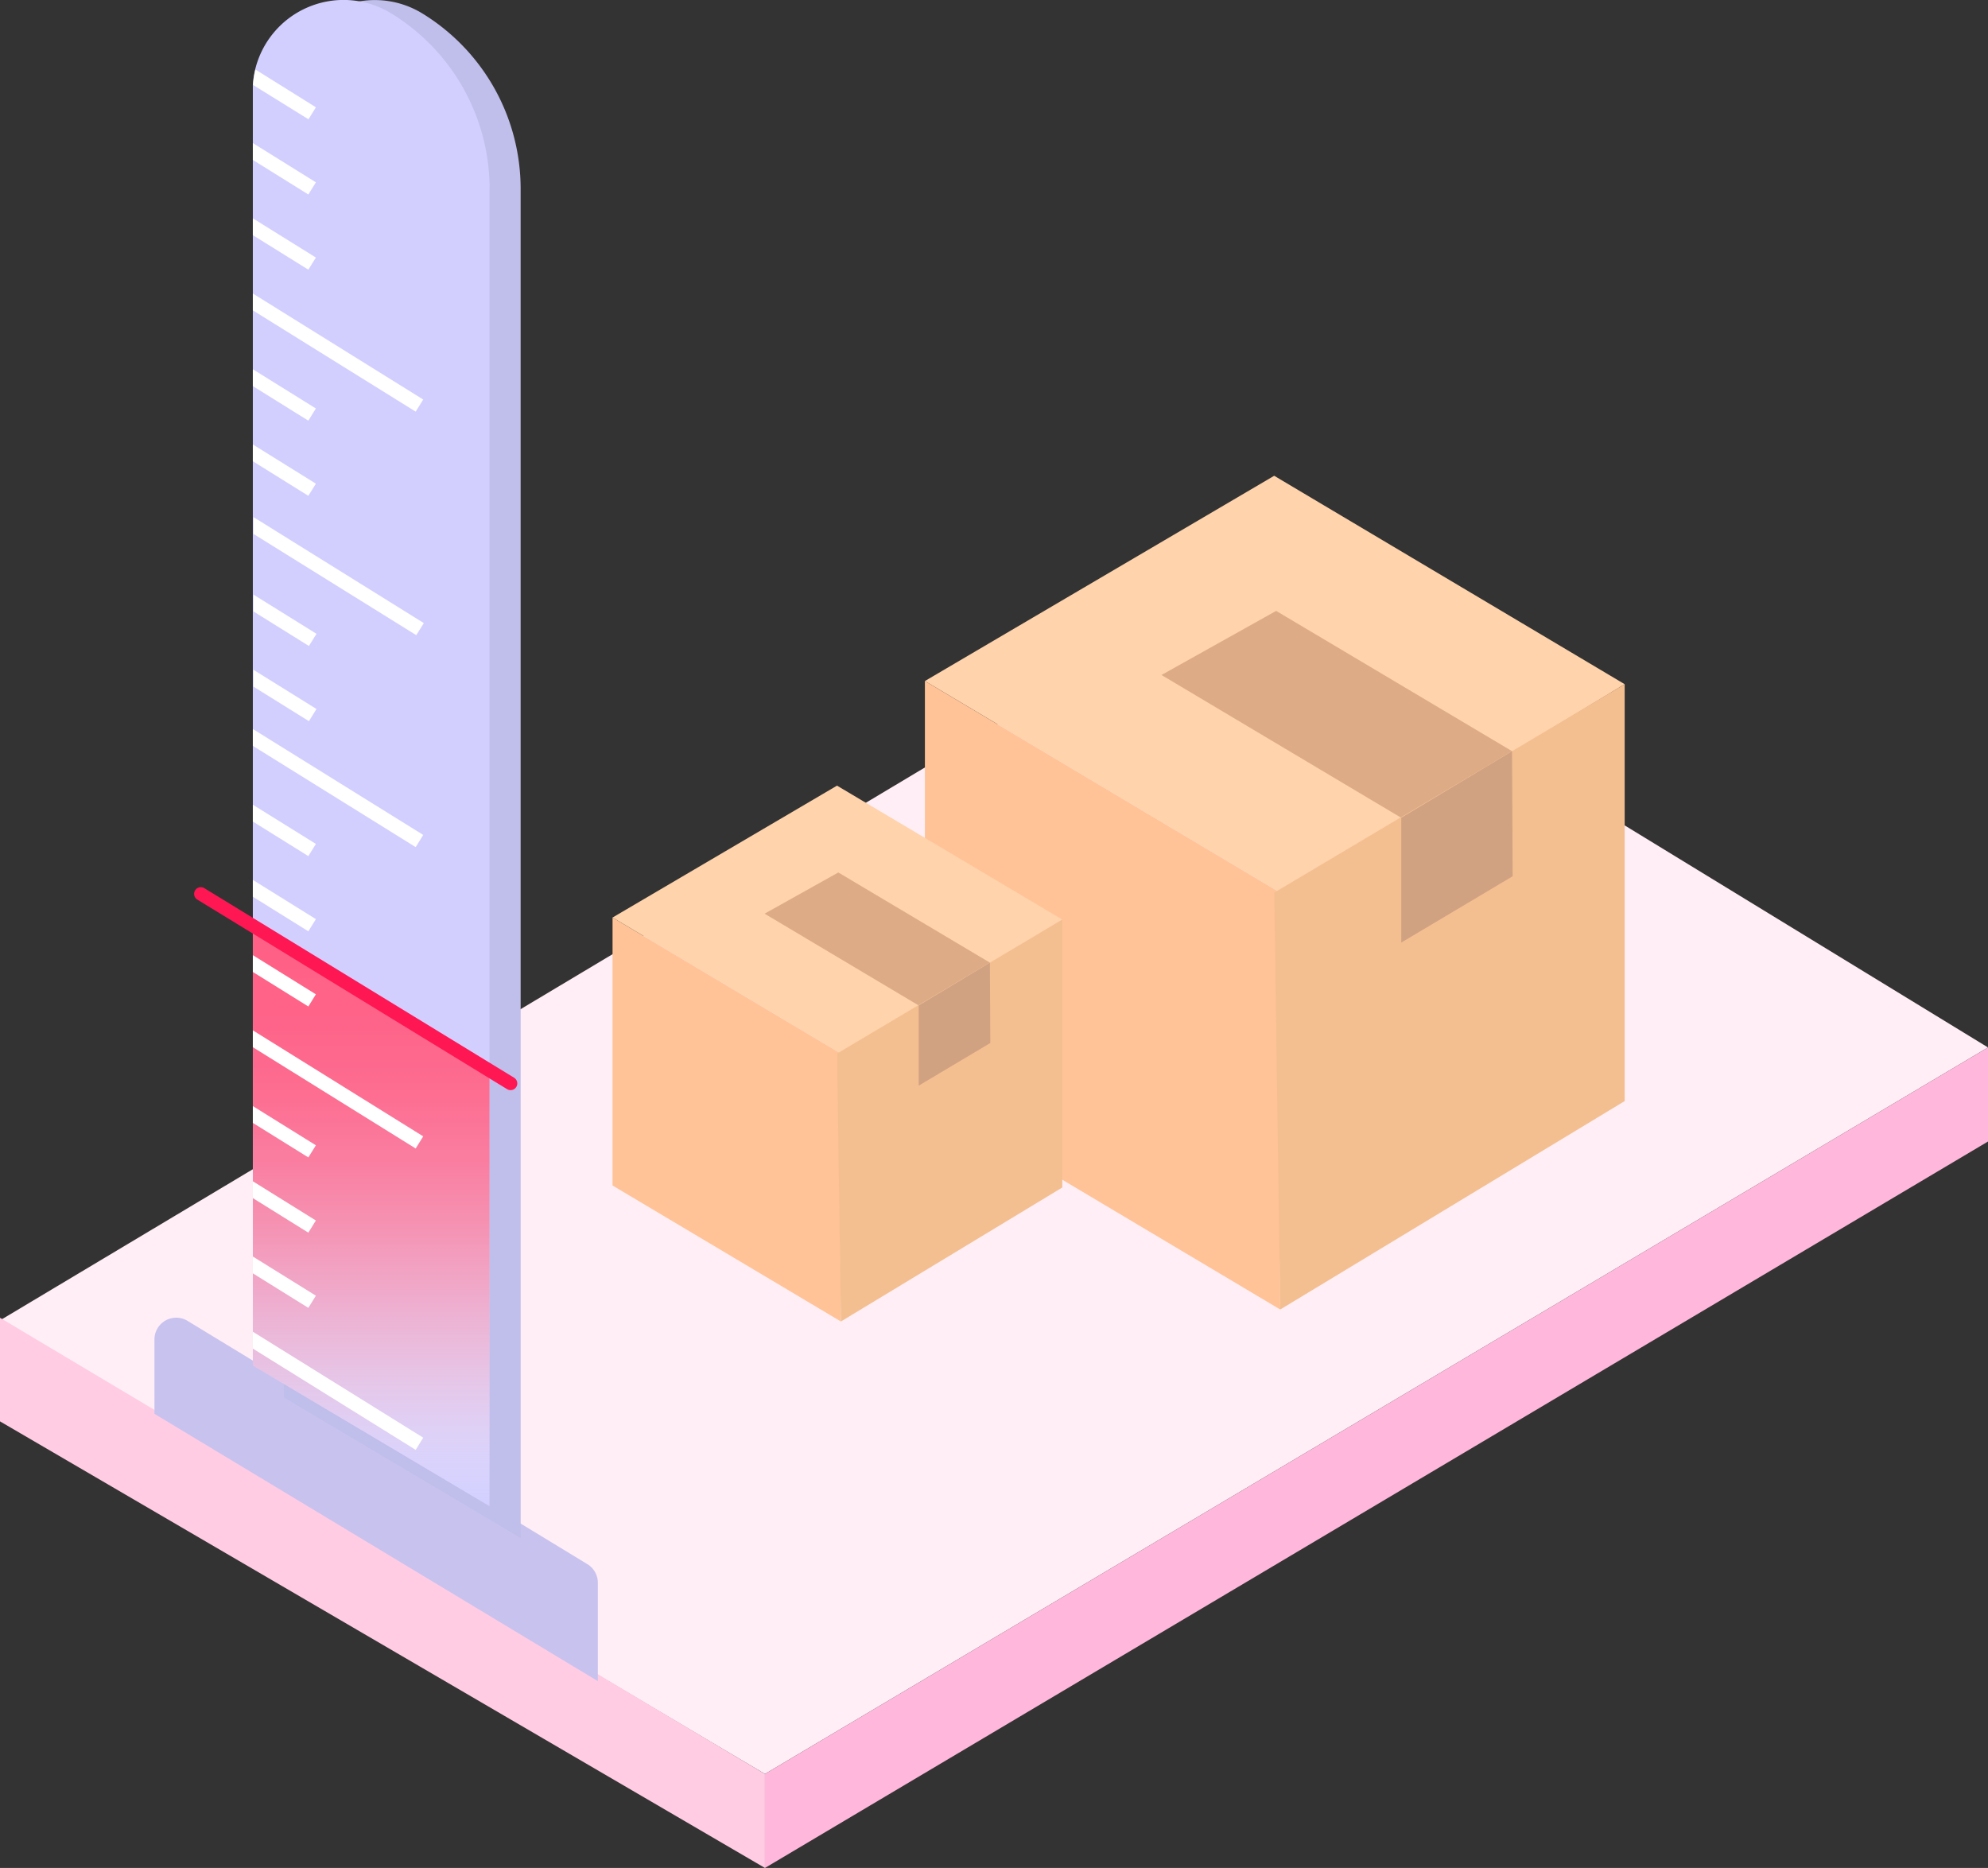
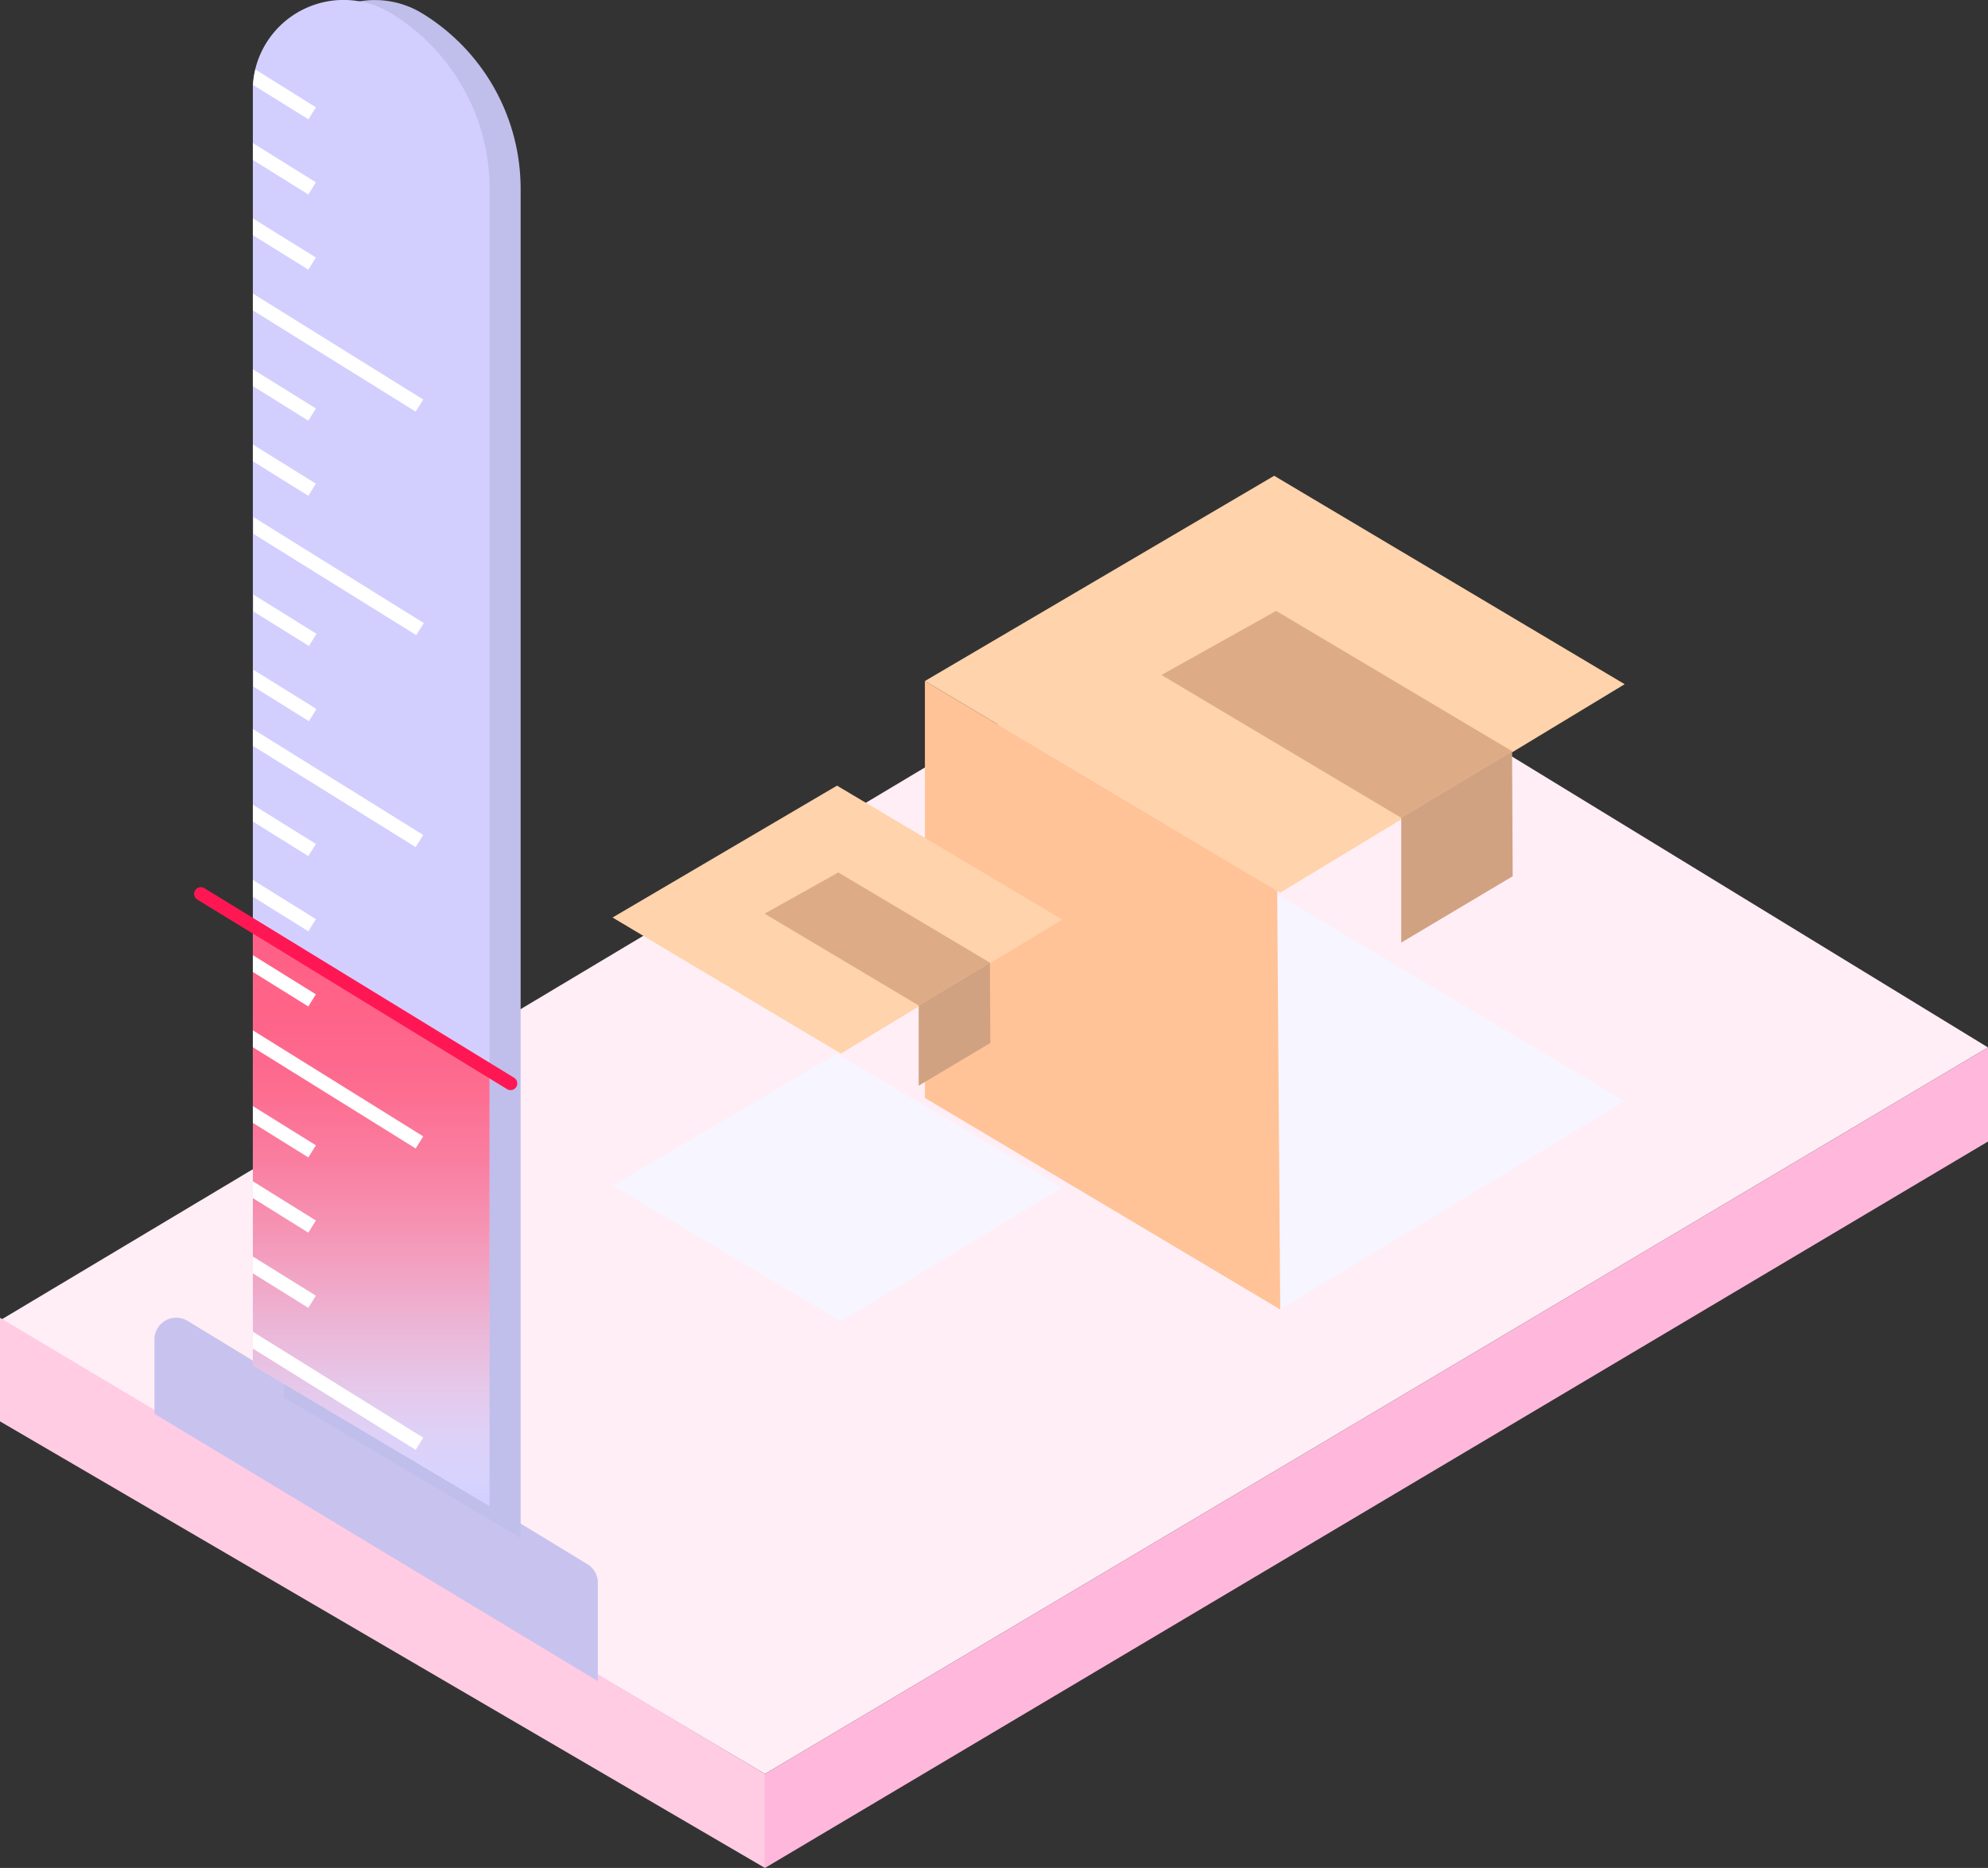
<svg xmlns="http://www.w3.org/2000/svg" viewBox="0 0 444.69 417.82">
  <rect x="0" y="0" width="444.69" height="417.82" fill="#333333" stroke="none" />
  <defs>
    <linearGradient id="linear-gradient" x1="83.03" y1="336.91" x2="83.03" y2="206.53" gradientUnits="userSpaceOnUse">
      <stop offset="0" stop-color="#fff" stop-opacity="0" />
      <stop offset=".06" stop-color="#ffeaef" stop-opacity=".14" />
      <stop offset=".16" stop-color="#ffcad6" stop-opacity=".34" />
      <stop offset=".26" stop-color="#ffadc0" stop-opacity=".51" />
      <stop offset=".37" stop-color="#ff95ae" stop-opacity=".66" />
      <stop offset=".48" stop-color="#ff829f" stop-opacity=".79" />
      <stop offset=".59" stop-color="#ff7394" stop-opacity=".88" />
      <stop offset=".71" stop-color="#ff688b" stop-opacity=".95" />
      <stop offset=".84" stop-color="#ff6287" stop-opacity=".99" />
      <stop offset="1" stop-color="#ff6085" />
    </linearGradient>
    <style>.cls-4{fill:#ffd3ab}.cls-5{fill:#ddac87}.cls-6{fill:#f7f5ff}.cls-7{fill:#ffc397}.cls-8{fill:#f4bf90}.cls-9{fill:#d1a282}</style>
  </defs>
  <g id="Layer_2" data-name="Layer 2">
    <g id="Layer_1-2" data-name="Layer 1">
      <path fill="#ffeef5" d="M0 295.34l275.3-164.57 169.39 103.52-273.58 162.5L0 295.34z" />
      <path fill="#ffcce3" d="M0 294.76v23.17l171.11 99.89v-21.03L0 294.76z" />
      <path fill="#ffb8dc" d="M171.11 396.79l273.58-162.5v21.04L171.11 417.82v-21.03z" />
      <path class="cls-4" d="M206.89 152.33l78.13-45.91 78.4 46.62-77.05 46.62-79.48-47.33z" />
      <path class="cls-5" d="M259.81 150.98l25.65-14.34 52.77 31.38-24.78 14.91-53.64-31.95z" />
      <path class="cls-6" d="M206.89 245.58l78.13-45.92 78.4 46.63-77.05 46.62-79.48-47.33z" />
      <path class="cls-7" d="M206.89 152.33v93.25l79.48 47.33-.68-93.65-78.8-46.93z" />
-       <path class="cls-8" d="M285.02 199.66l78.4-46.62v93.25l-77.05 46.62-1.35-93.25z" />
      <path class="cls-9" d="M338.23 168.02l.14 27.98-24.93 14.84v-27.92l24.79-14.9z" />
      <path class="cls-4" d="M137.02 205.23l50.21-29.5 50.39 29.96-49.52 29.97-51.08-30.43z" />
-       <path class="cls-5" d="M171.03 204.37l16.49-9.22 33.91 20.17-15.93 9.58-34.47-20.53z" />
+       <path class="cls-5" d="M171.03 204.37l16.49-9.22 33.91 20.17-15.93 9.58-34.47-20.53" />
      <path class="cls-6" d="M137.02 265.17l50.21-29.51 50.39 29.96-49.52 29.97-51.08-30.42z" />
-       <path class="cls-7" d="M137.02 205.23v59.94l51.08 30.42-.44-60.19-50.64-30.17z" />
-       <path class="cls-8" d="M187.23 235.66l50.39-29.97v59.93l-49.52 29.97-.87-59.93z" />
      <path class="cls-9" d="M221.43 215.32l.09 17.98-16.02 9.54V224.9l15.93-9.58z" />
      <path d="M34.55 316.24v-16.6a4.87 4.87 0 017.45-4.16l89.39 54.39a4.87 4.87 0 012.34 4.16v22" fill="#c8c2ef" />
      <path d="M63.51 312.57V20.37A20.34 20.34 0 0194.46 3a46 46 0 0122 39.22V344" fill="#c0beea" />
      <path d="M109.5 42.24v294.67l-52.94-31.47V18.99a19.39 19.39 0 01.52-3.45A20.36 20.36 0 0187.52 3a46 46 0 0122 39.22z" fill="#d2cfff" />
      <path fill="url(#linear-gradient)" d="M56.57 305.45v-98.92l52.93 32.39v97.99" />
      <path d="M70.66 24L69 26.68 56.61 19a19.39 19.39 0 01.52-3.45zm0 16.78l-1.69 2.72-12.41-7.73v-3.76l14.1 8.77zm0 16.83l-1.69 2.71-12.41-7.72v-3.76l14.1 8.77zm24.01 31.76l-1.69 2.7-36.42-22.65v-3.76l38.11 23.71zm.13 50l-1.69 2.7-36.42-22.65v-3.76l38.11 23.71zm-24.14-48l-1.69 2.72-12.41-7.73V82.6l14.1 8.77zm0 16.82l-1.69 2.71-12.41-7.73v-3.75l14.1 8.77zm24.01 78.57l-1.69 2.72-36.42-22.65v-3.76l38.11 23.69zm-24.01 2.01l-1.69 2.72-12.41-7.73V180l14.1 8.77zm0 16.82l-1.69 2.72-12.41-7.73v-3.76l14.1 8.77zm.13-63.82l-1.69 2.72-12.41-7.73V133l14.1 8.77zm0 16.82l-1.69 2.72-12.41-7.73v-3.76l14.1 8.77zm-.13 63.82l-1.69 2.72-12.41-7.72v-3.76l14.1 8.76zm24.01 31.77l-1.69 2.71-36.42-22.65v-3.77l38.11 23.71zm-24.01 2l-1.69 2.71-12.41-7.72v-3.76l14.1 8.77zm0 16.82l-1.69 2.72-12.41-7.73v-3.76l14.1 8.77zm0 16.82l-1.69 2.72-12.41-7.72v-3.76l14.1 8.76zm24.01 31.76l-1.69 2.72-36.42-22.65v-3.77l38.11 23.7z" fill="#fff" />
      <path fill="none" stroke="#ff1754" stroke-linecap="round" stroke-linejoin="round" stroke-width="3" d="M44.92 199.94l69.29 42.4" />
    </g>
  </g>
</svg>